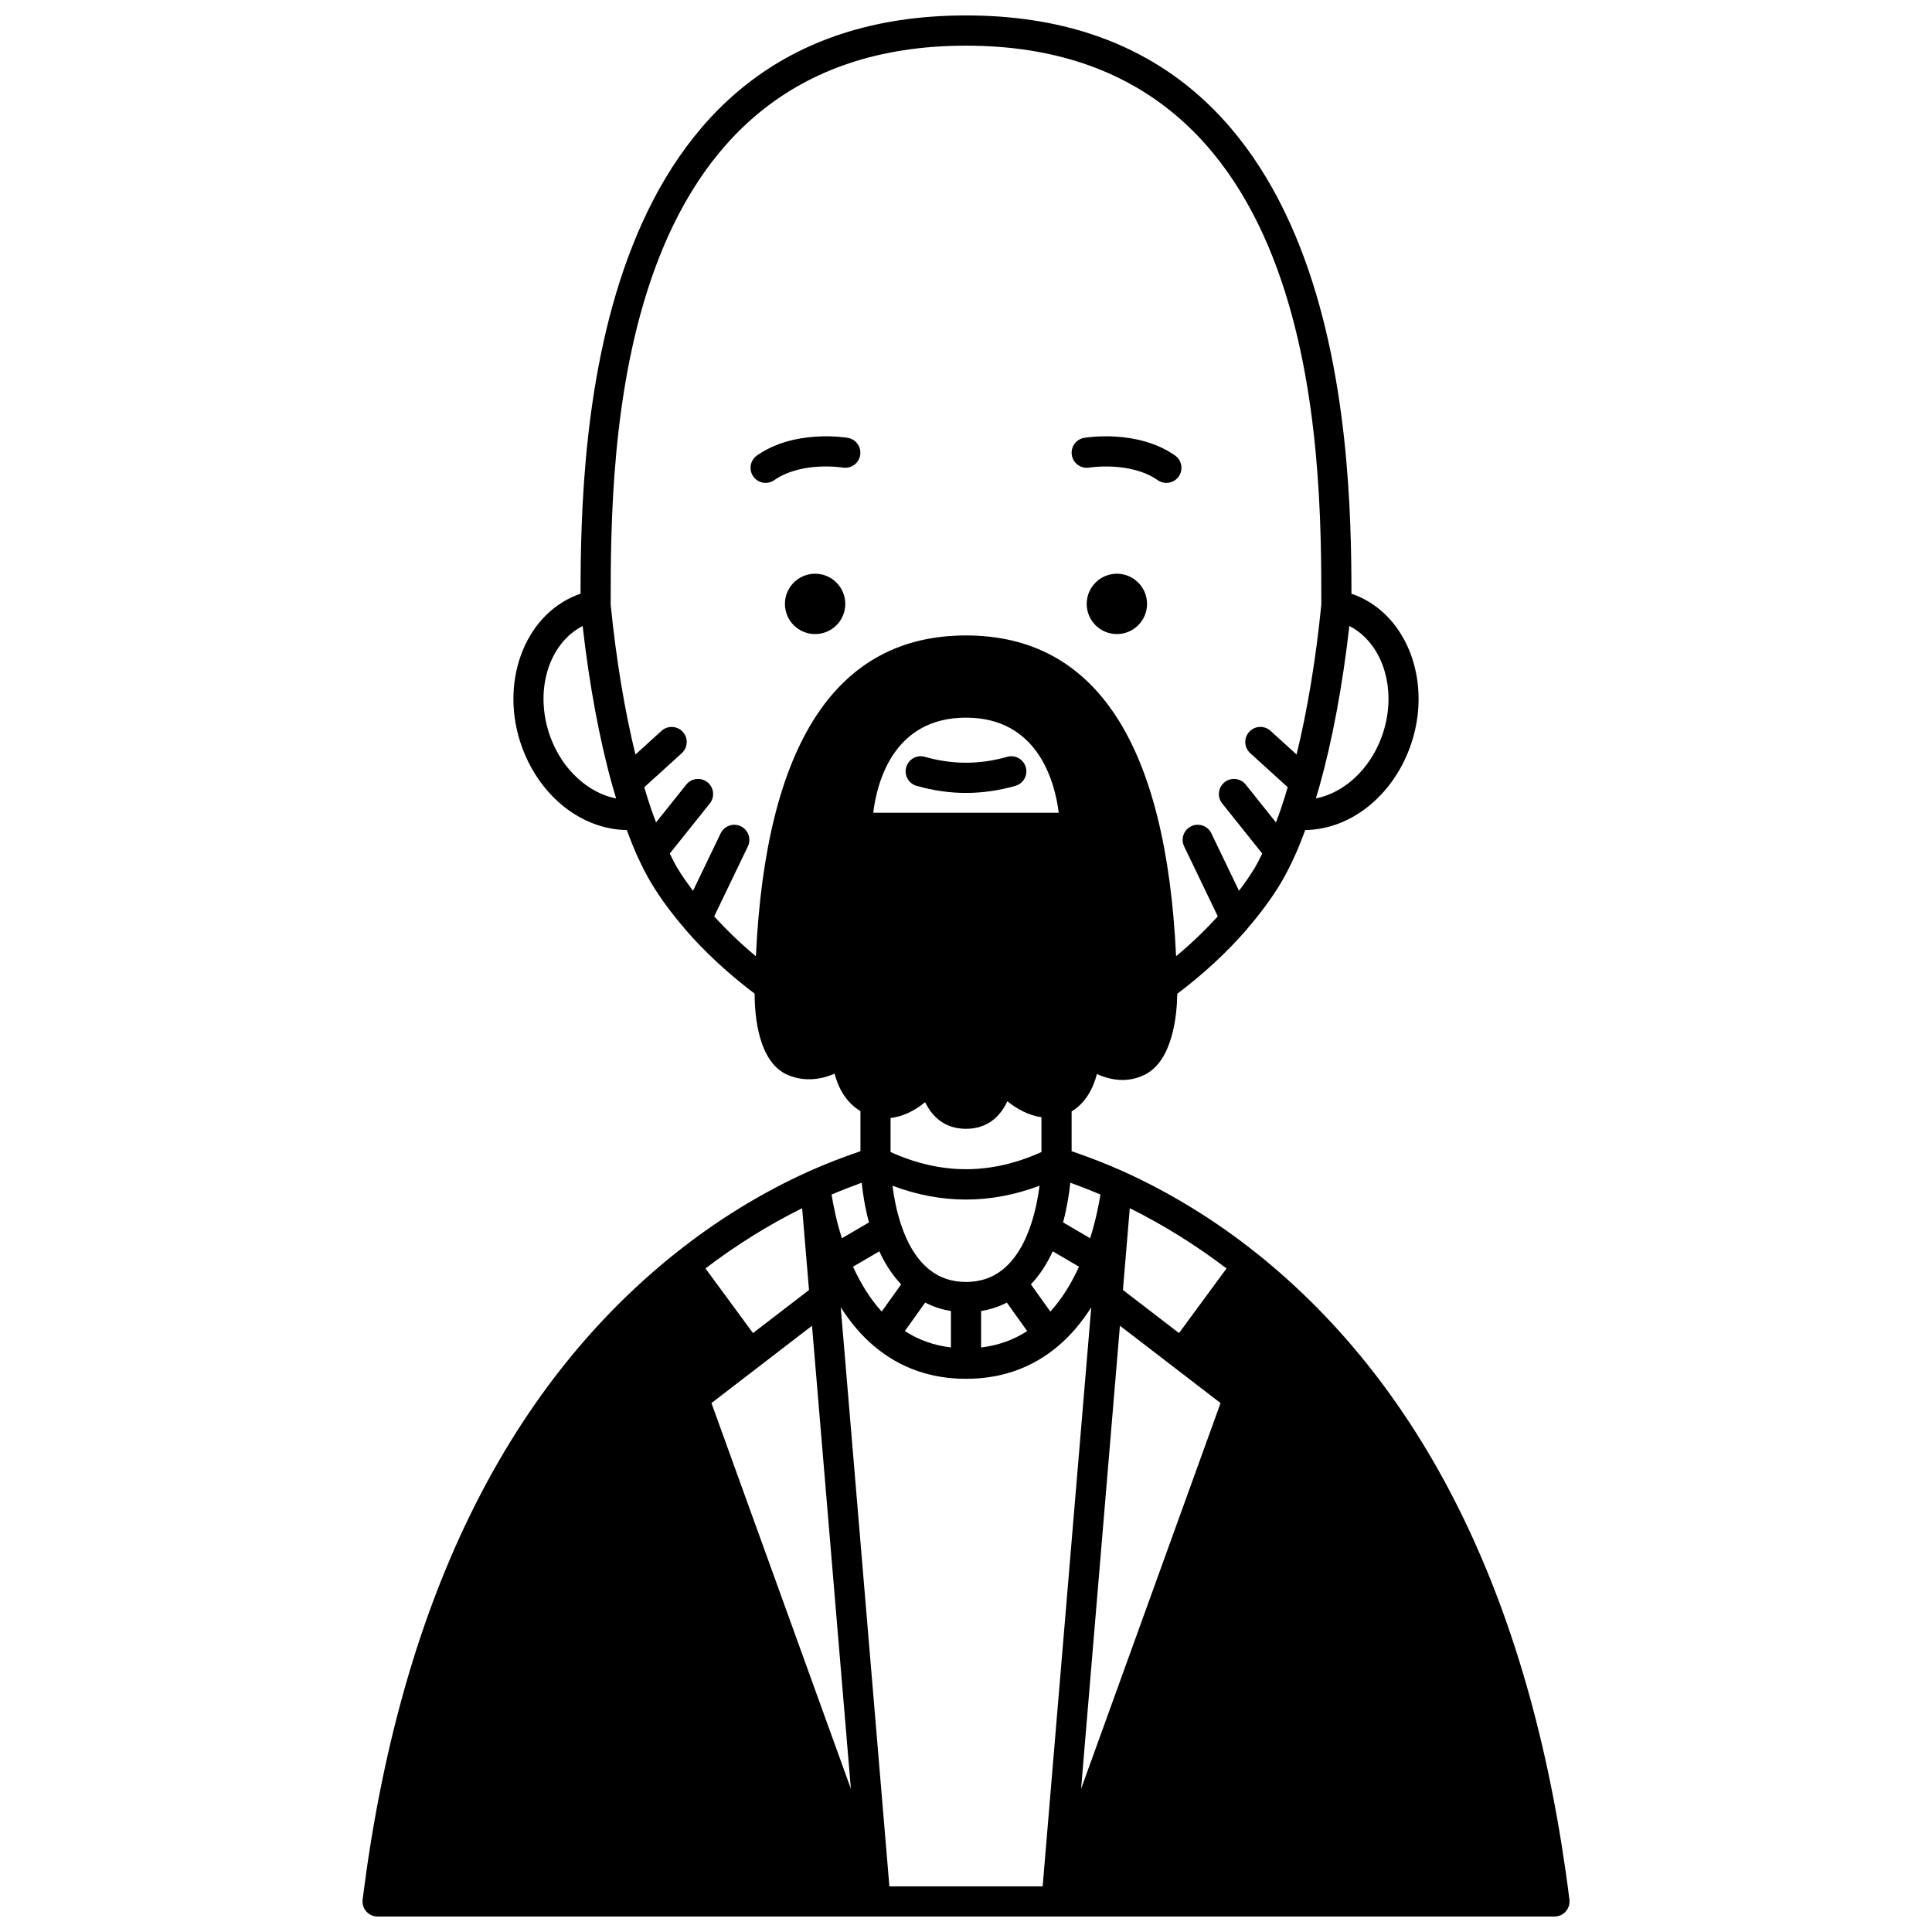
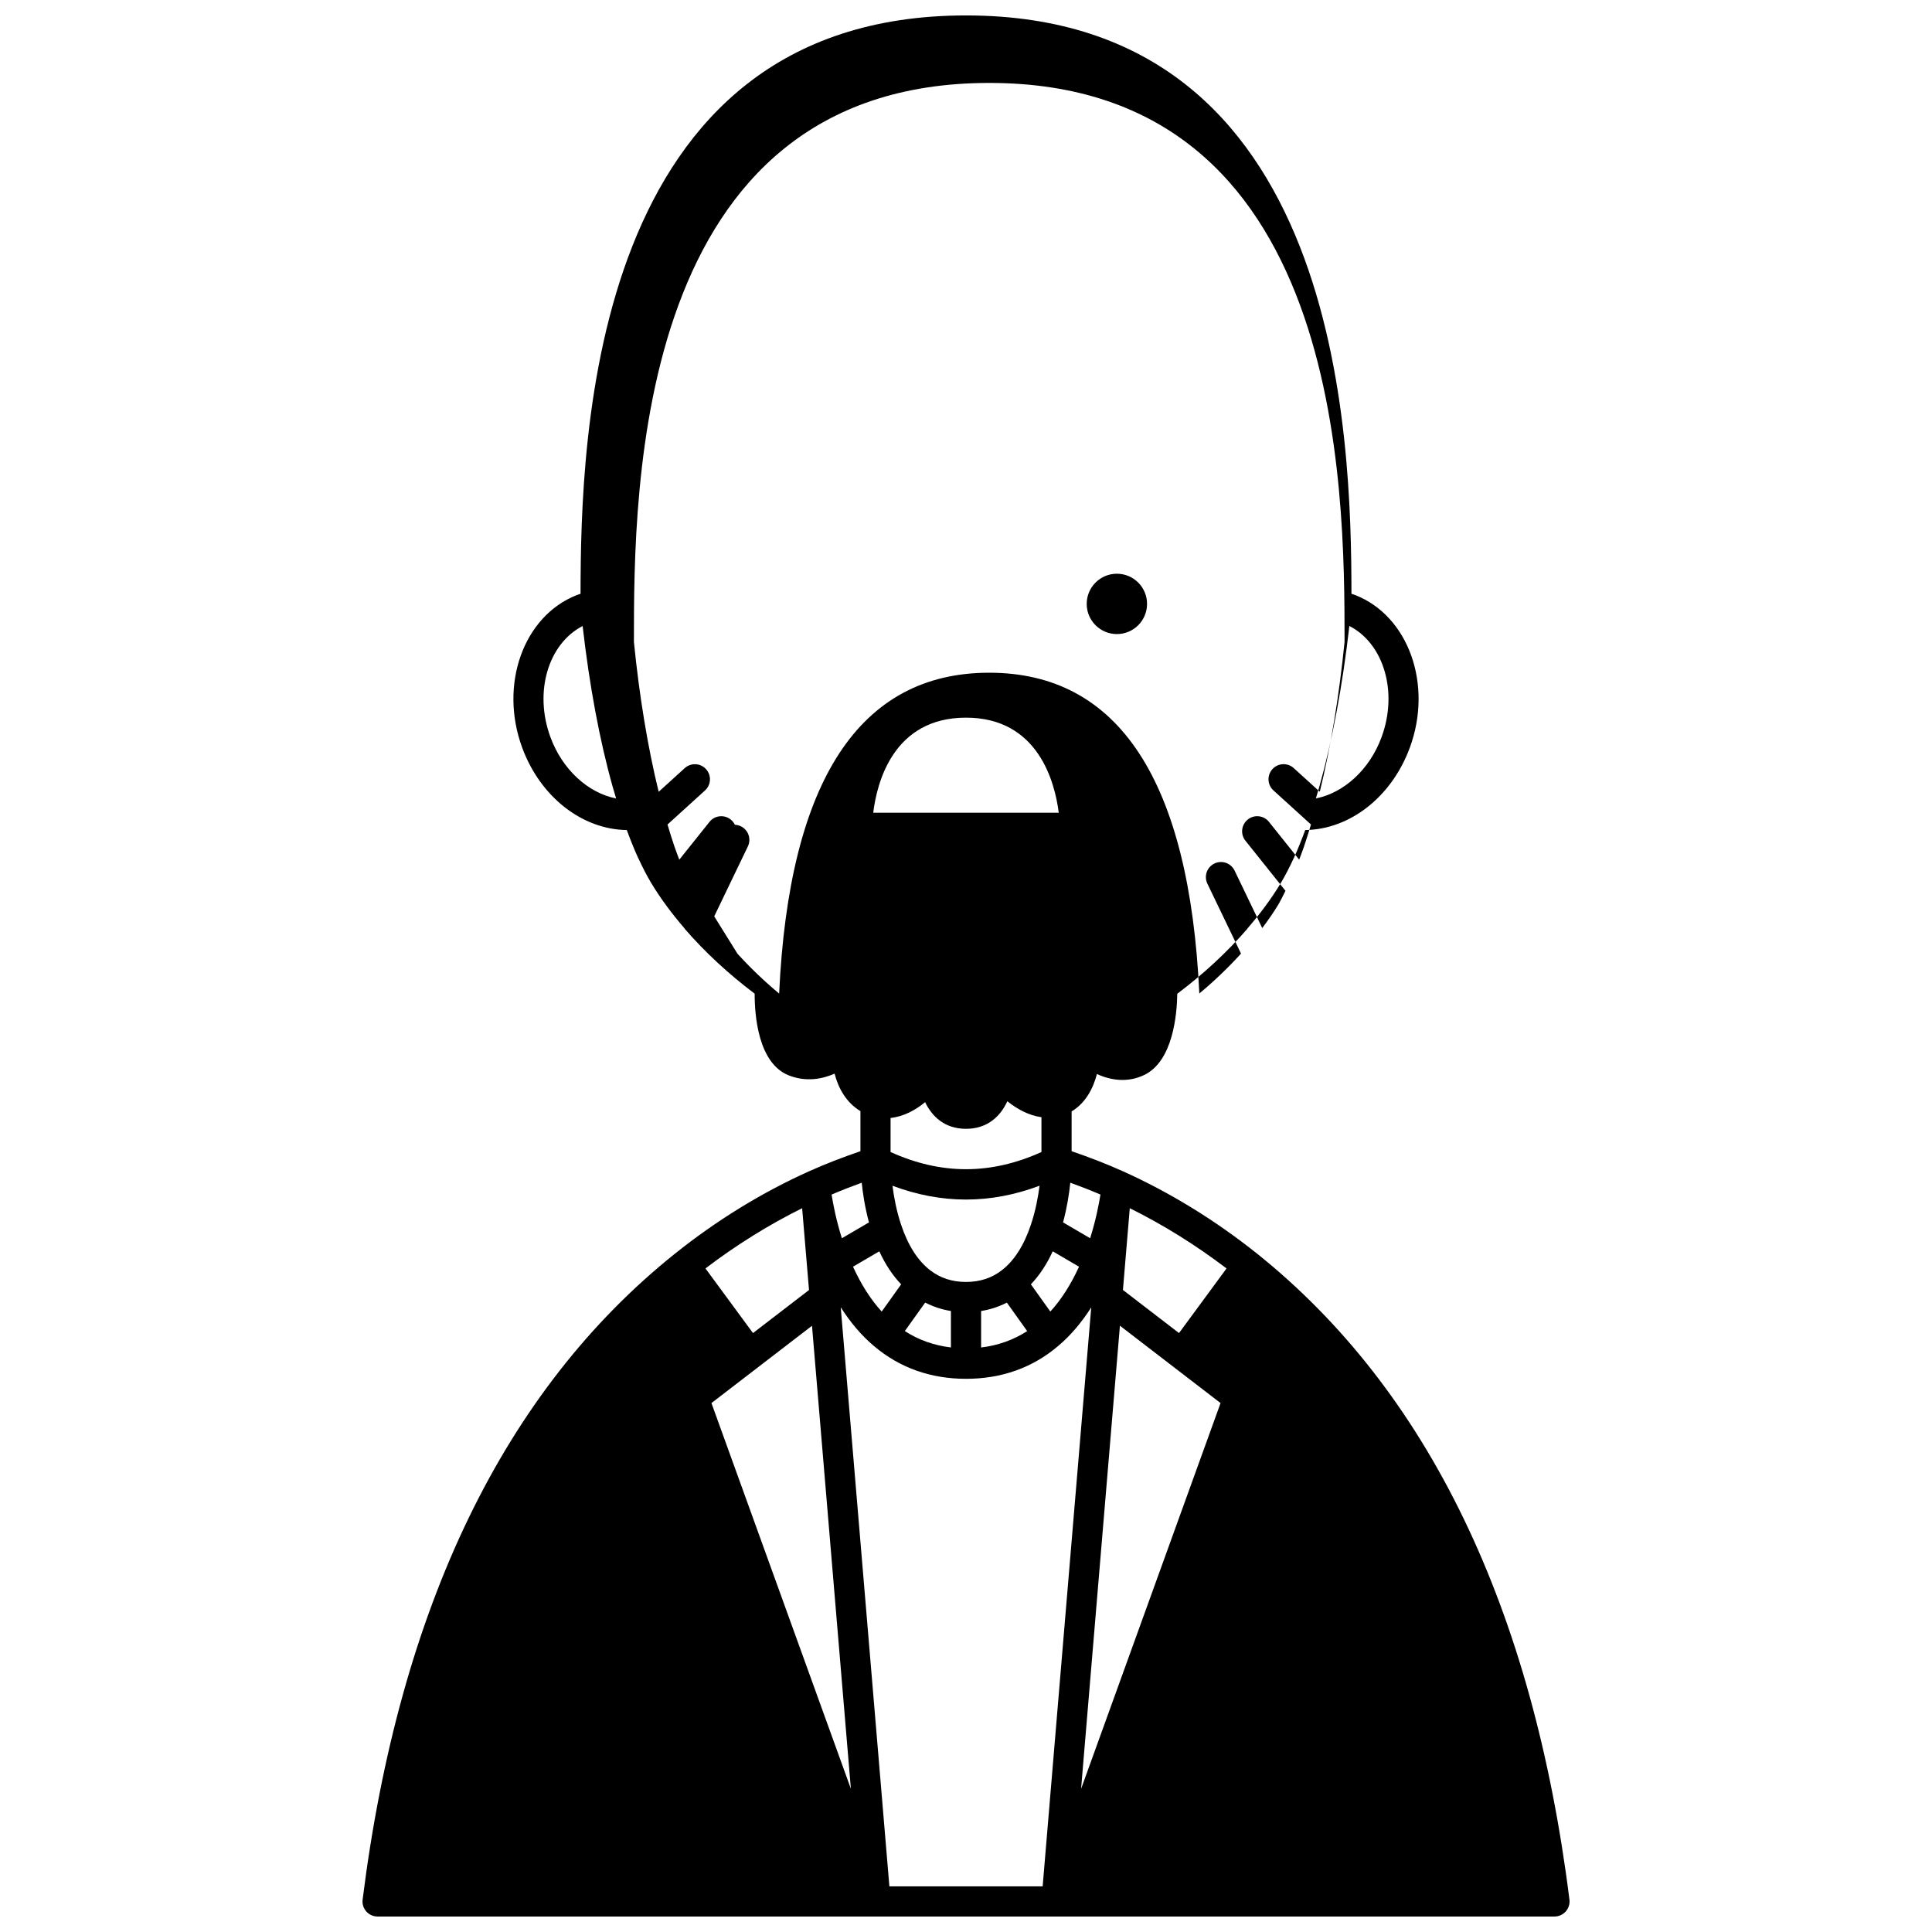
<svg xmlns="http://www.w3.org/2000/svg" width="800px" height="800px" version="1.1" viewBox="144 144 512 512">
  <defs>
    <clipPath id="a">
      <path d="m240 148.09h320v503.81h-320z" />
    </clipPath>
  </defs>
  <path d="m447.98 304.04c0 4.418-3.582 7.996-7.996 7.996-4.418 0-7.996-3.578-7.996-7.996 0-4.418 3.578-7.996 7.996-7.996 4.414 0 7.996 3.578 7.996 7.996" />
-   <path d="m368.01 304.04c0 4.418-3.582 7.996-8 7.996-4.414 0-7.996-3.578-7.996-7.996 0-4.418 3.582-7.996 7.996-7.996 4.418 0 8 3.578 8 7.996" />
-   <path d="m432.65 267.92c0.113-0.016 10.895-1.742 18.156 3.332 0.695 0.488 1.496 0.723 2.289 0.723 1.258 0 2.504-0.59 3.281-1.707 1.262-1.812 0.824-4.301-0.988-5.57-9.992-6.981-23.508-4.758-24.074-4.664-2.172 0.371-3.629 2.43-3.262 4.602 0.363 2.176 2.445 3.637 4.598 3.285z" />
-   <path d="m346.9 271.97c0.793 0 1.586-0.234 2.289-0.723 7.231-5.047 17.945-3.371 18.152-3.332 2.188 0.336 4.238-1.09 4.609-3.266 0.375-2.176-1.086-4.246-3.262-4.613-0.566-0.094-14.09-2.32-24.074 4.664-1.812 1.262-2.25 3.754-0.988 5.57 0.77 1.105 2.012 1.699 3.273 1.699z" />
  <g clip-path="url(#a)">
-     <path d="m477.11 476.21c-11.066-8.836-23.004-16.164-35.48-21.793-4.414-1.992-9.004-3.746-13.641-5.34v-10.547c3.656-2.168 5.707-6.051 6.711-9.902 3.621 1.652 8.105 2.391 12.531 0.25 7.648-3.672 8.68-16.105 8.758-21.52 6.84-5.152 13.234-11.035 18.527-17.176 0.035-0.039 0.039-0.094 0.074-0.133 3.422-3.953 6.391-7.977 8.809-11.988 1.203-2.023 2.324-4.188 3.34-6.398 0.012-0.02 0.02-0.035 0.027-0.055 0.031-0.07 0.07-0.133 0.105-0.203 1.051-2.281 2.055-4.805 3.027-7.434 11.793-0.156 22.895-8.727 27.723-21.848 6.141-16.699-0.332-34.824-14.391-40.391-0.348-0.145-0.719-0.246-1.082-0.371-0.047-41.426-2.531-153.27-102.14-153.27-99.617 0-102.1 111.84-102.16 153.27-0.344 0.121-0.707 0.219-1.035 0.355-14.102 5.582-20.578 23.711-14.434 40.406 4.828 13.121 15.926 21.695 27.723 21.848 0.973 2.621 1.977 5.141 3.023 7.418 0.035 0.074 0.078 0.141 0.113 0.215 0.012 0.02 0.02 0.039 0.031 0.059 1.023 2.219 2.137 4.379 3.352 6.414 2.41 3.992 5.375 8.012 8.797 11.969 0.031 0.039 0.039 0.094 0.074 0.133 5.289 6.133 11.668 12.008 18.5 17.152-0.012 5.641 0.879 18.441 9.055 21.664 4.598 1.809 8.875 0.961 12.129-0.465 0.965 3.781 3.031 7.637 6.848 9.93v10.621c-4.633 1.59-9.223 3.348-13.637 5.332-12.414 5.582-24.355 12.91-35.488 21.797-45.246 36.18-73.098 93.785-82.801 171.2-0.145 1.137 0.211 2.277 0.969 3.144 0.758 0.855 1.852 1.348 3 1.348h311.88c1.148 0 2.238-0.492 3-1.352 0.754-0.863 1.113-2.008 0.969-3.144-9.695-77.371-37.555-134.97-82.805-171.2zm-144.57 39.617 26.648-20.484 10.305 122.71zm92.035-156.45h-49.16c0.98-8.02 5.328-25.191 24.586-25.191 19.164 0 23.566 17.164 24.574 25.191zm-35.41 76.707c1.828 3.785 5.156 7.062 10.836 7.062 5.801 0 9.156-3.414 10.957-7.305 2.434 1.961 5.551 3.75 9.035 4.234v9.223c-13.426 6.07-26.559 6.07-39.984 0v-9.027c3.441-0.371 6.582-2.059 9.156-4.188zm10.84 25.809c6.504 0 13.012-1.227 19.488-3.668-0.383 2.977-1.055 6.633-2.293 10.324-1.832 5.492-4.426 9.559-7.742 12.102-2.621 2.043-5.805 3.078-9.461 3.078s-6.836-1.035-9.48-3.09c-3.289-2.531-5.891-6.594-7.723-12.09-1.227-3.672-1.898-7.336-2.281-10.316 6.484 2.434 12.984 3.66 19.492 3.66zm-22.98 13.719c1.586 3.453 3.523 6.375 5.785 8.75l-5.148 7.215c-2.934-3.199-5.457-7.203-7.606-11.887zm12.156 13.586c2.121 1.086 4.391 1.848 6.82 2.227v9.664c-4.492-0.535-8.574-1.992-12.211-4.344zm14.82 2.231c2.434-0.379 4.711-1.141 6.824-2.223l5.387 7.547c-3.633 2.352-7.715 3.805-12.211 4.344zm18.348 0.145-5.152-7.211c2.262-2.383 4.203-5.297 5.785-8.75l6.969 4.078c-2.141 4.68-4.668 8.68-7.602 11.883zm18.441 3.754 26.668 20.5-36.961 102.24zm15.66 1.949-14.863-11.422 1.816-21.668c8.918 4.426 17.504 9.777 25.641 15.965zm-23.551-25.129-7.18-4.203c1.059-3.938 1.625-7.637 1.922-10.516 2.703 0.977 5.363 2.019 7.988 3.141-0.441 2.75-1.266 6.934-2.731 11.578zm-58.613-4.199-7.18 4.203c-1.465-4.641-2.293-8.832-2.727-11.578 2.621-1.121 5.285-2.164 7.984-3.141 0.297 2.879 0.859 6.574 1.922 10.516zm-17.711-3.758 1.82 21.68-14.844 11.406-12.598-17.129c8.172-6.215 16.75-11.555 25.621-15.957zm10.227 26.258c2.59 4.035 5.516 7.516 8.828 10.285 6.789 5.75 14.996 8.668 24.375 8.668s17.586-2.914 24.359-8.652c3.316-2.769 6.238-6.246 8.824-10.27l-12.875 153.43h-40.617zm143.32-151.08c-3.188 8.664-10.059 14.781-17.402 16.223 0.312-1.043 0.629-2.082 0.934-3.168 3.434-12.207 6.152-26.828 7.938-42.531 9.094 4.656 12.965 17.418 8.531 29.477zm-220.25-0.004c-4.426-12.031-0.574-24.773 8.531-29.465 1.785 15.703 4.504 30.32 7.938 42.523 0.305 1.086 0.621 2.133 0.938 3.18-7.344-1.434-14.215-7.57-17.406-16.238zm43.402 47.48 8.918-18.535c0.957-1.992 0.121-4.383-1.871-5.34-1.996-0.957-4.379-0.117-5.34 1.871l-7.328 15.238c-1.539-2.047-2.969-4.09-4.188-6.109-0.703-1.184-1.324-2.492-1.969-3.769l10.613-13.281c1.379-1.727 1.094-4.242-0.629-5.617-1.723-1.379-4.242-1.098-5.617 0.629l-8 10.016c-0.418-1.109-0.844-2.207-1.246-3.375-0.648-1.891-1.273-3.891-1.879-5.945l9.941-9.027c1.637-1.484 1.754-4.016 0.273-5.644-1.48-1.637-4.012-1.75-5.648-0.273l-6.906 6.273c-2.871-11.719-5.121-25.281-6.562-39.715 0-40.742 0.152-148.14 94.164-148.14 94.008 0 94.164 107.4 94.164 148.13-1.441 14.43-3.691 27.992-6.562 39.715l-6.906-6.269c-1.637-1.484-4.168-1.363-5.648 0.273-1.484 1.633-1.363 4.164 0.273 5.644l9.941 9.027c-0.578 1.953-1.172 3.856-1.789 5.656-0.012 0.031-0.02 0.062-0.031 0.098-0.02 0.059-0.039 0.129-0.059 0.188-0.402 1.172-0.828 2.269-1.246 3.379l-8-10.012c-1.379-1.73-3.898-2.008-5.617-0.629-1.727 1.379-2.008 3.894-0.629 5.617l10.613 13.281c-0.641 1.273-1.258 2.574-1.957 3.746-1.227 2.031-2.66 4.082-4.199 6.129l-7.328-15.238c-0.961-1.988-3.344-2.828-5.34-1.871-1.992 0.957-2.828 3.348-1.871 5.34l8.918 18.535c-3.348 3.68-7.062 7.25-11.051 10.574-2.637-56.367-21.32-85.012-55.676-85.012-34.379 0-53.059 28.68-55.676 85.027-3.992-3.324-7.711-6.894-11.051-10.578z" />
+     <path d="m477.11 476.21c-11.066-8.836-23.004-16.164-35.48-21.793-4.414-1.992-9.004-3.746-13.641-5.34v-10.547c3.656-2.168 5.707-6.051 6.711-9.902 3.621 1.652 8.105 2.391 12.531 0.25 7.648-3.672 8.68-16.105 8.758-21.52 6.84-5.152 13.234-11.035 18.527-17.176 0.035-0.039 0.039-0.094 0.074-0.133 3.422-3.953 6.391-7.977 8.809-11.988 1.203-2.023 2.324-4.188 3.34-6.398 0.012-0.02 0.02-0.035 0.027-0.055 0.031-0.07 0.07-0.133 0.105-0.203 1.051-2.281 2.055-4.805 3.027-7.434 11.793-0.156 22.895-8.727 27.723-21.848 6.141-16.699-0.332-34.824-14.391-40.391-0.348-0.145-0.719-0.246-1.082-0.371-0.047-41.426-2.531-153.27-102.14-153.27-99.617 0-102.1 111.84-102.16 153.27-0.344 0.121-0.707 0.219-1.035 0.355-14.102 5.582-20.578 23.711-14.434 40.406 4.828 13.121 15.926 21.695 27.723 21.848 0.973 2.621 1.977 5.141 3.023 7.418 0.035 0.074 0.078 0.141 0.113 0.215 0.012 0.02 0.02 0.039 0.031 0.059 1.023 2.219 2.137 4.379 3.352 6.414 2.41 3.992 5.375 8.012 8.797 11.969 0.031 0.039 0.039 0.094 0.074 0.133 5.289 6.133 11.668 12.008 18.5 17.152-0.012 5.641 0.879 18.441 9.055 21.664 4.598 1.809 8.875 0.961 12.129-0.465 0.965 3.781 3.031 7.637 6.848 9.93v10.621c-4.633 1.59-9.223 3.348-13.637 5.332-12.414 5.582-24.355 12.91-35.488 21.797-45.246 36.18-73.098 93.785-82.801 171.2-0.145 1.137 0.211 2.277 0.969 3.144 0.758 0.855 1.852 1.348 3 1.348h311.88c1.148 0 2.238-0.492 3-1.352 0.754-0.863 1.113-2.008 0.969-3.144-9.695-77.371-37.555-134.97-82.805-171.2zm-144.57 39.617 26.648-20.484 10.305 122.71zm92.035-156.45h-49.16c0.98-8.02 5.328-25.191 24.586-25.191 19.164 0 23.566 17.164 24.574 25.191zm-35.41 76.707c1.828 3.785 5.156 7.062 10.836 7.062 5.801 0 9.156-3.414 10.957-7.305 2.434 1.961 5.551 3.75 9.035 4.234v9.223c-13.426 6.07-26.559 6.07-39.984 0v-9.027c3.441-0.371 6.582-2.059 9.156-4.188zm10.84 25.809c6.504 0 13.012-1.227 19.488-3.668-0.383 2.977-1.055 6.633-2.293 10.324-1.832 5.492-4.426 9.559-7.742 12.102-2.621 2.043-5.805 3.078-9.461 3.078s-6.836-1.035-9.48-3.09c-3.289-2.531-5.891-6.594-7.723-12.09-1.227-3.672-1.898-7.336-2.281-10.316 6.484 2.434 12.984 3.66 19.492 3.66zm-22.98 13.719c1.586 3.453 3.523 6.375 5.785 8.75l-5.148 7.215c-2.934-3.199-5.457-7.203-7.606-11.887zm12.156 13.586c2.121 1.086 4.391 1.848 6.82 2.227v9.664c-4.492-0.535-8.574-1.992-12.211-4.344zm14.82 2.231c2.434-0.379 4.711-1.141 6.824-2.223l5.387 7.547c-3.633 2.352-7.715 3.805-12.211 4.344zm18.348 0.145-5.152-7.211c2.262-2.383 4.203-5.297 5.785-8.75l6.969 4.078c-2.141 4.68-4.668 8.68-7.602 11.883zm18.441 3.754 26.668 20.5-36.961 102.24zm15.66 1.949-14.863-11.422 1.816-21.668c8.918 4.426 17.504 9.777 25.641 15.965zm-23.551-25.129-7.18-4.203c1.059-3.938 1.625-7.637 1.922-10.516 2.703 0.977 5.363 2.019 7.988 3.141-0.441 2.75-1.266 6.934-2.731 11.578zm-58.613-4.199-7.18 4.203c-1.465-4.641-2.293-8.832-2.727-11.578 2.621-1.121 5.285-2.164 7.984-3.141 0.297 2.879 0.859 6.574 1.922 10.516zm-17.711-3.758 1.82 21.68-14.844 11.406-12.598-17.129c8.172-6.215 16.75-11.555 25.621-15.957zm10.227 26.258c2.59 4.035 5.516 7.516 8.828 10.285 6.789 5.75 14.996 8.668 24.375 8.668s17.586-2.914 24.359-8.652c3.316-2.769 6.238-6.246 8.824-10.27l-12.875 153.43h-40.617zm143.32-151.08c-3.188 8.664-10.059 14.781-17.402 16.223 0.312-1.043 0.629-2.082 0.934-3.168 3.434-12.207 6.152-26.828 7.938-42.531 9.094 4.656 12.965 17.418 8.531 29.477zm-220.25-0.004c-4.426-12.031-0.574-24.773 8.531-29.465 1.785 15.703 4.504 30.32 7.938 42.523 0.305 1.086 0.621 2.133 0.938 3.18-7.344-1.434-14.215-7.57-17.406-16.238zm43.402 47.48 8.918-18.535c0.957-1.992 0.121-4.383-1.871-5.34-1.996-0.957-4.379-0.117-5.34 1.871l-7.328 15.238l10.613-13.281c1.379-1.727 1.094-4.242-0.629-5.617-1.723-1.379-4.242-1.098-5.617 0.629l-8 10.016c-0.418-1.109-0.844-2.207-1.246-3.375-0.648-1.891-1.273-3.891-1.879-5.945l9.941-9.027c1.637-1.484 1.754-4.016 0.273-5.644-1.48-1.637-4.012-1.75-5.648-0.273l-6.906 6.273c-2.871-11.719-5.121-25.281-6.562-39.715 0-40.742 0.152-148.14 94.164-148.14 94.008 0 94.164 107.4 94.164 148.13-1.441 14.43-3.691 27.992-6.562 39.715l-6.906-6.269c-1.637-1.484-4.168-1.363-5.648 0.273-1.484 1.633-1.363 4.164 0.273 5.644l9.941 9.027c-0.578 1.953-1.172 3.856-1.789 5.656-0.012 0.031-0.02 0.062-0.031 0.098-0.02 0.059-0.039 0.129-0.059 0.188-0.402 1.172-0.828 2.269-1.246 3.379l-8-10.012c-1.379-1.73-3.898-2.008-5.617-0.629-1.727 1.379-2.008 3.894-0.629 5.617l10.613 13.281c-0.641 1.273-1.258 2.574-1.957 3.746-1.227 2.031-2.66 4.082-4.199 6.129l-7.328-15.238c-0.961-1.988-3.344-2.828-5.34-1.871-1.992 0.957-2.828 3.348-1.871 5.34l8.918 18.535c-3.348 3.68-7.062 7.25-11.051 10.574-2.637-56.367-21.32-85.012-55.676-85.012-34.379 0-53.059 28.68-55.676 85.027-3.992-3.324-7.711-6.894-11.051-10.578z" />
  </g>
-   <path d="m410.9 344.57c-7.312 2.082-14.488 2.082-21.801 0-2.137-0.621-4.336 0.625-4.941 2.75s0.629 4.336 2.75 4.938c4.371 1.246 8.773 1.879 13.094 1.879s8.719-0.633 13.09-1.875c2.125-0.605 3.356-2.816 2.75-4.938-0.605-2.129-2.812-3.367-4.941-2.754z" />
</svg>